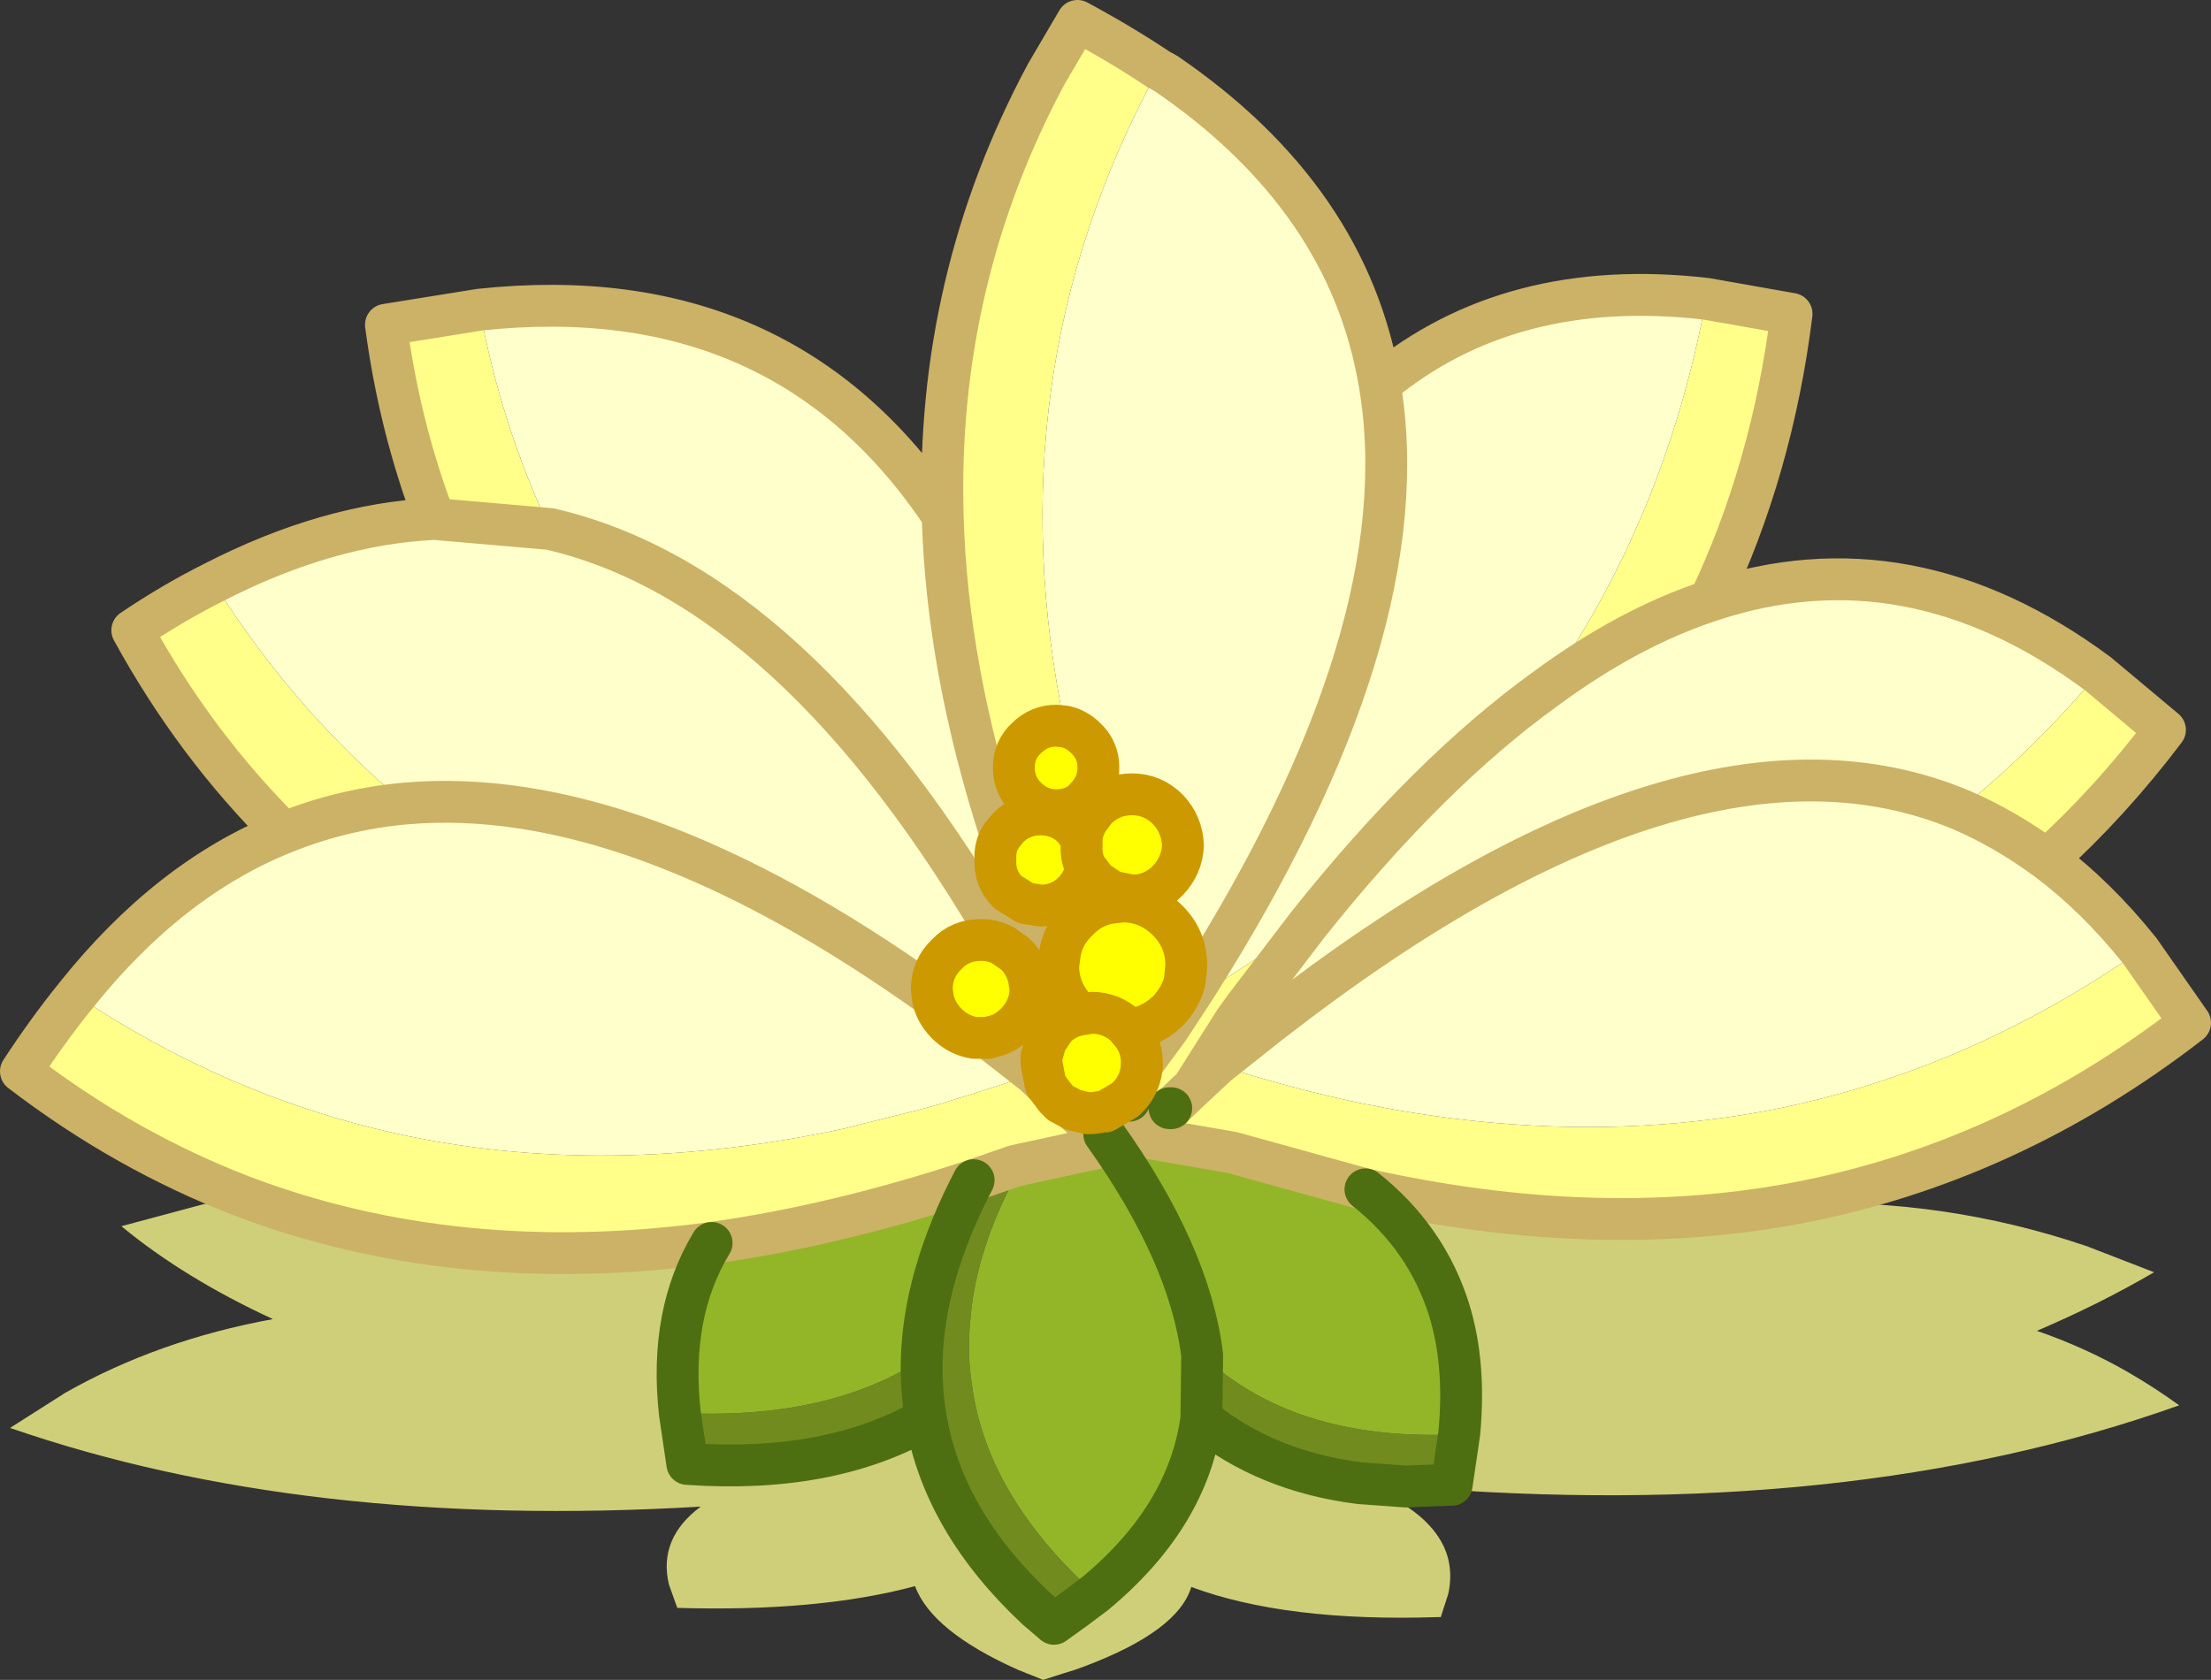
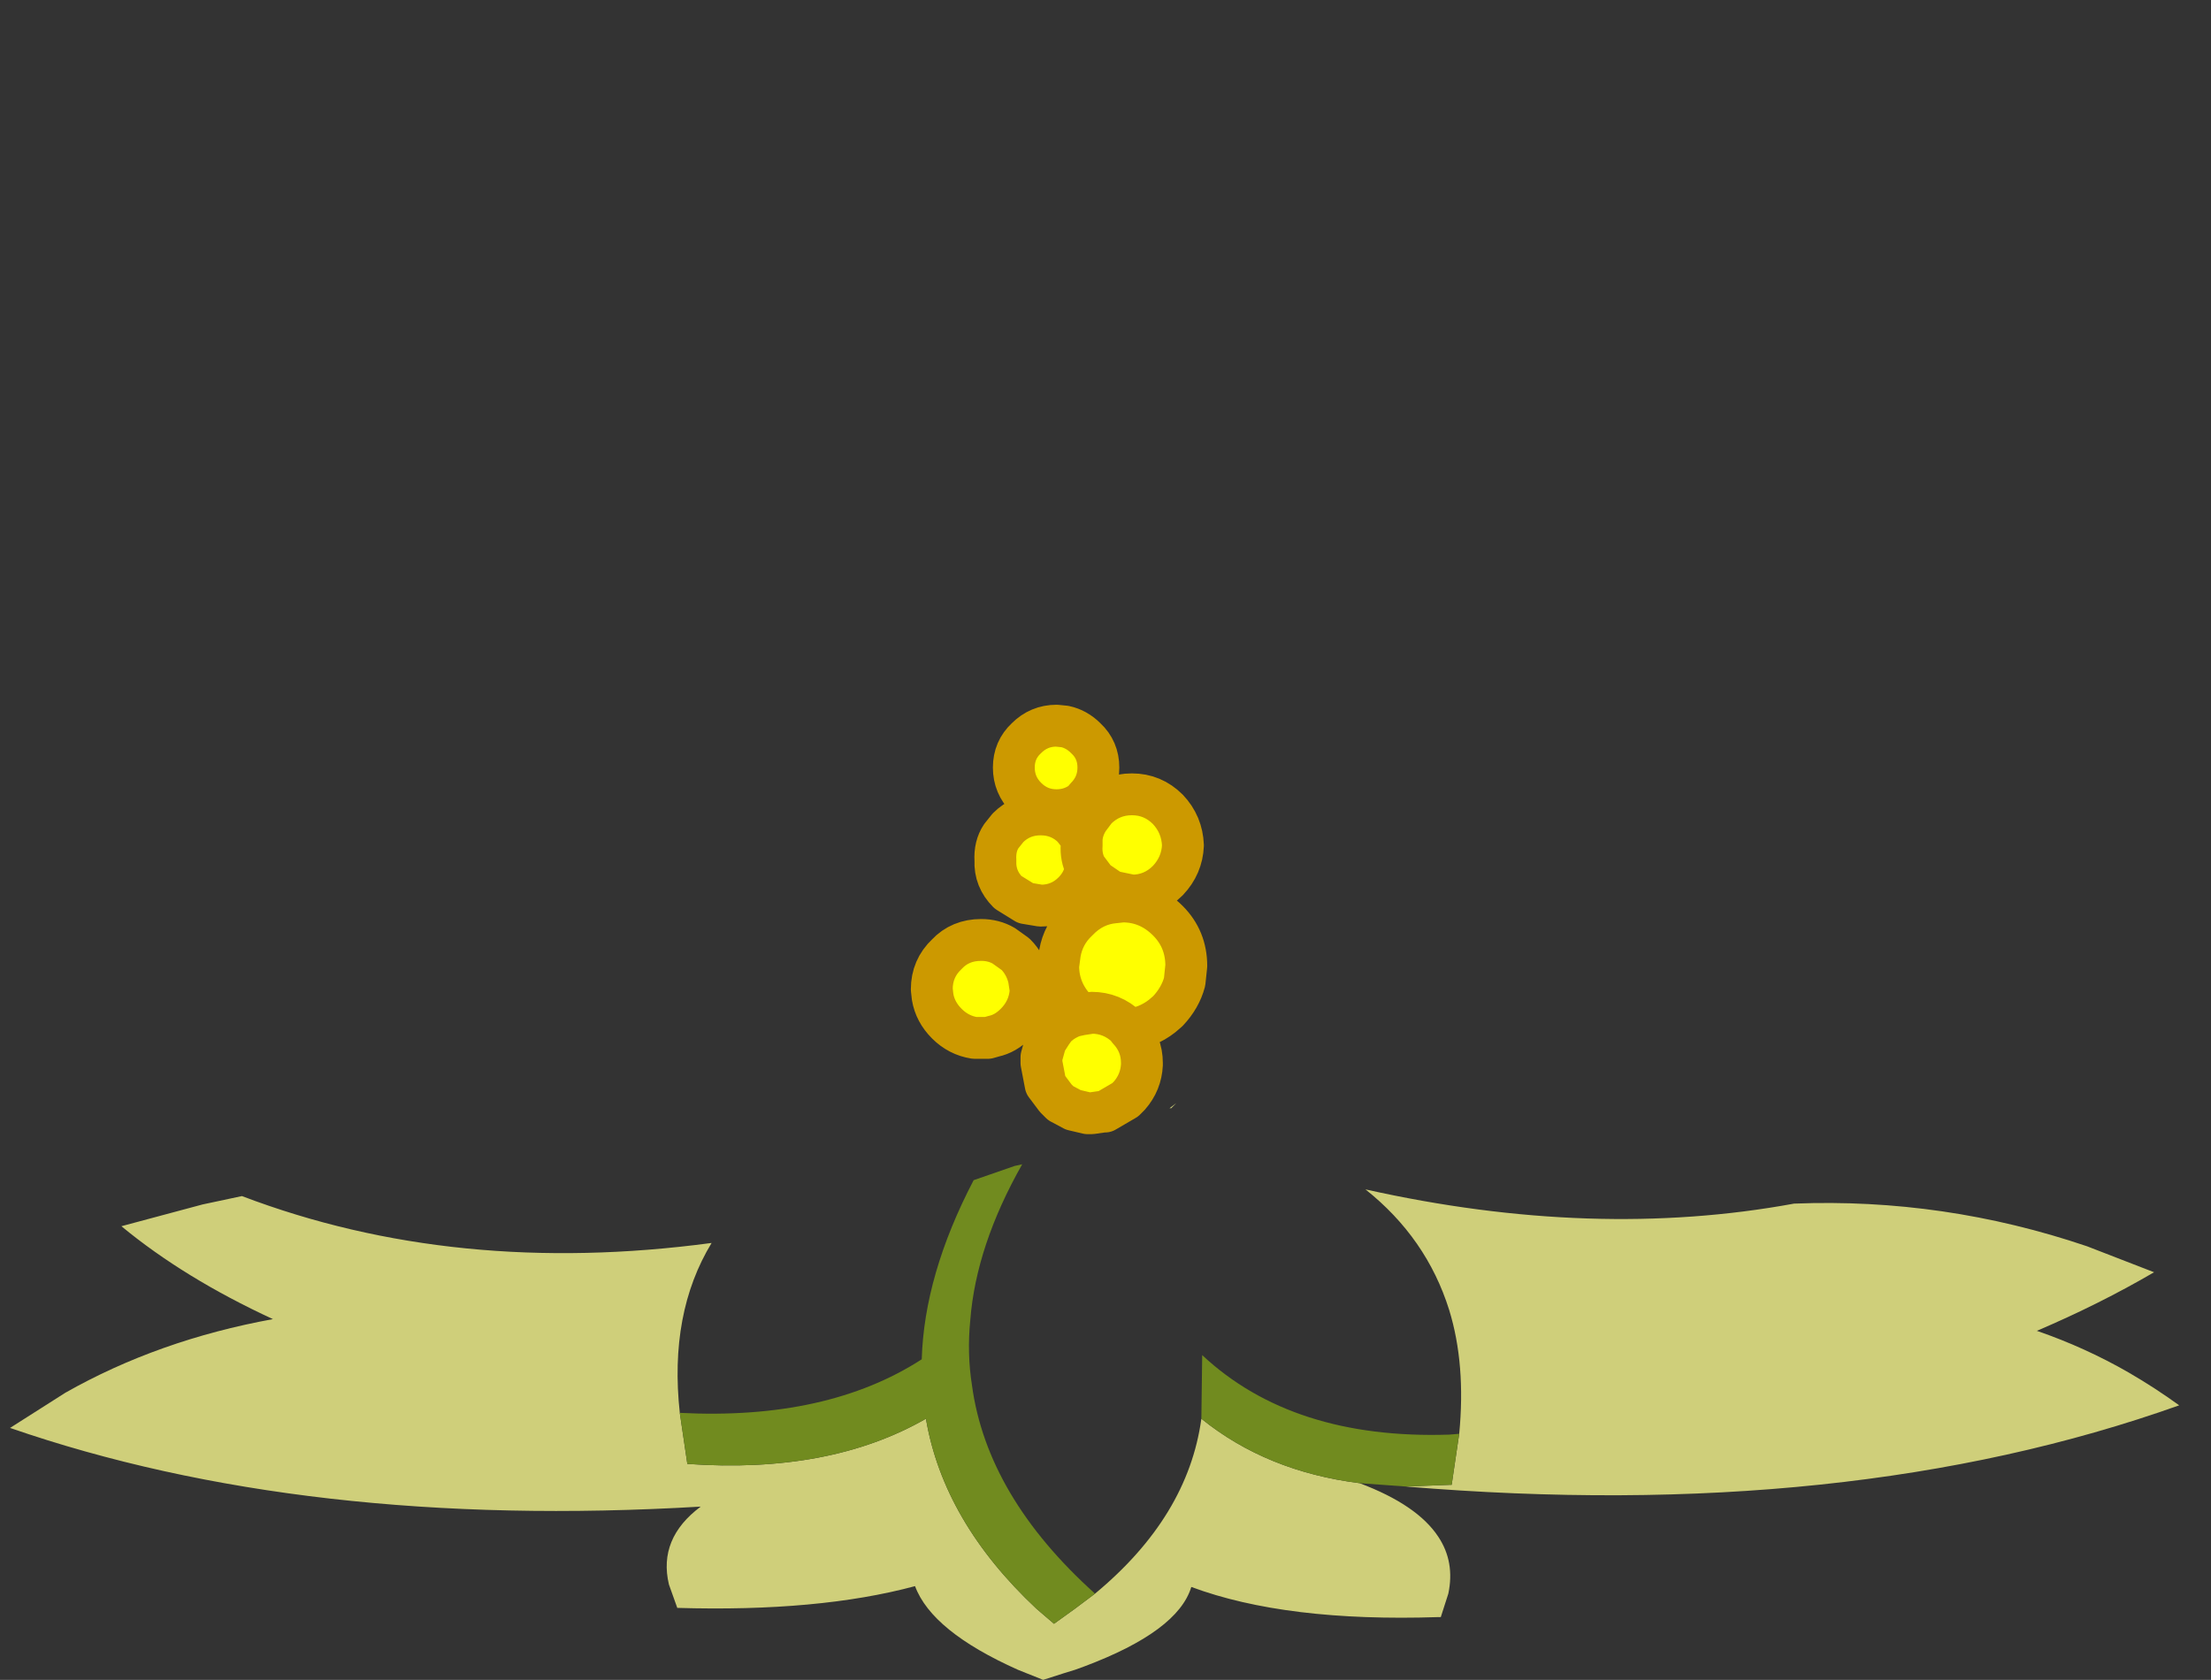
<svg xmlns="http://www.w3.org/2000/svg" xmlns:xlink="http://www.w3.org/1999/xlink" width="132.05px" height="100.35px">
  <rect width="100%" height="100%" fill="#333333" stroke="none" />
  <g transform="matrix(1, 0, 0, 1, -209.25, -149.15)">
    <use xlink:href="#object-0" width="132.05" height="100.35" transform="matrix(1, 0, 0, 1, 209.25, 149.15)" />
  </g>
  <defs>
    <g transform="matrix(1, 0, 0, 1, -209.25, -149.15)" id="object-0">
-       <path fill-rule="evenodd" fill="#ffff8a" stroke="none" d="M334.55 189.4L338.55 192.75Q335.3 197.05 331.5 200.5Q329 198.65 326.3 197.5Q330.7 193.95 334.55 189.4M337.05 205.95L340.05 210.25Q329.2 218.65 316.4 221.05Q304.45 223.25 290.8 220.2L282.85 218L277.4 217.05L279.2 215.35L279.5 215.05L280.5 214.1L281.95 212.75L280.5 214.1L283 210.15L285.1 210.25L281.95 212.75Q286.4 214.2 290.75 215.1L291.05 215.15L292.05 215.35Q304.1 217.55 315.05 215.45Q326.7 213.15 337.05 205.95M223.7 220.6Q216.7 217.9 210.5 213.15Q212.1 210.7 213.8 208.6Q222.75 214.6 232.85 216.85Q245.4 219.65 259.75 216.55L260.5 216.35L263.95 215.5L265.4 215.1L269.05 213.95L270.65 213.4L271 213.3L270.75 213.1L268.25 211.15L268.6 211.05L271.7 211.4L271.45 212.3L271.45 212.65L271.7 213.95L271 213.3L271.7 213.95L272.3 214.75L272.6 215.05L273.35 215.45L274.6 216.6L275.2 217.2L275.6 217.55L275.25 217.6L275.15 217.65L270.3 218.7L269.85 218.8L267.4 219.65Q259.25 222.35 251.75 223.4Q236.45 225.45 223.7 220.6M226.2 198.9Q220.9 193.65 217.15 186.8Q219.6 185.15 222 183.95Q226.8 191.6 233.45 197.15Q229.65 197.5 226.2 198.9M235.2 180.15Q233.1 174.6 232.3 168.55L237.9 167.65Q239.2 174.6 242.1 180.75L235.2 180.15M265.55 179.95Q265.15 165.85 271.75 153.55L273.6 150.4Q276.2 151.8 278.45 153.3L278.3 153.55Q268.5 171.65 272.85 192.55L272.35 192.5Q271.3 192.5 270.55 193.25Q269.8 193.95 269.8 195Q269.8 196.05 270.55 196.8Q271.3 197.55 272.35 197.55Q273.25 197.55 273.95 197L274.25 198.1Q273.9 198.65 273.85 199.25L273.35 198.6Q272.55 197.8 271.4 197.8Q270.25 197.8 269.45 198.6L269.05 199.1Q265.8 189.1 265.55 179.95M311.15 167L316.25 167.9Q315.1 177.15 311.35 185.05Q306.5 186.65 301.55 190.3Q308.75 180.05 311.15 167M275.65 202.4L275.85 203.05Q274.55 203.15 273.6 204.15Q272.75 204.95 272.55 206.1L272.45 206.85Q272.45 208.4 273.6 209.55L273.8 209.75L273.35 209.85L271.9 206.6L270.5 203.1L271.4 203.25Q272.55 203.25 273.35 202.45Q274 201.8 274.1 200.95L274.7 201.75L275.65 202.4M278.65 209.85L279 210.65L280.05 209.05L281.4 208.3L287.35 204.4L283.65 209.25L283 210.15L280.5 214.1L279.5 215.05L279.1 215.35L276.65 217.05L276.7 214.9L276.7 214.6Q277.4 213.8 277.45 212.75L277.45 212.65Q277.45 211.5 276.65 210.65Q277.75 210.55 278.65 209.85M271.45 209.65L272.6 210.25L272.3 210.5L272.05 210.85L271.45 209.65M275.15 217.65L275.25 217.6L275.25 217.7L275.15 217.65M275.2 217.2L274.6 216.6L273.35 215.45L274.2 215.65L274.3 215.65L274.45 215.65L275.15 215.55L275.25 215.55L275.2 215.65L275.15 215.55L275.2 216.9L275.2 217.2M279 210.65L277.45 212.75L279 210.65M274.6 216.6L274.2 215.65L274.6 216.6" />
-       <path fill-rule="evenodd" fill="#ffffcc" stroke="none" d="M331.5 200.5Q334.45 202.7 337.05 205.95Q326.7 213.15 315.05 215.45Q304.1 217.55 292.05 215.35L291.05 215.15L290.75 215.1Q286.4 214.2 281.95 212.75L285.1 210.25L285.3 210.1Q310.15 190.8 326.3 197.5Q330.7 193.95 334.55 189.4Q323.3 181.05 311.35 185.05Q306.5 186.65 301.55 190.3Q294.55 195.35 287.35 204.4L281.4 208.3L280.05 209.05L279 210.65L278.65 209.85L279 209.55Q279.75 208.75 280 207.8L280.1 206.85Q280.1 205.25 279 204.15Q277.85 203 276.3 203L275.85 203.05L275.65 202.4L276.85 202.65Q278.1 202.65 279 201.75Q279.85 200.85 279.9 199.65Q279.85 198.4 279 197.5Q278.1 196.6 276.85 196.6Q275.6 196.6 274.7 197.5L274.25 198.1L273.95 197L274.1 196.8Q274.85 196.05 274.85 195Q274.85 193.95 274.1 193.25Q273.55 192.7 272.85 192.55Q268.5 171.65 278.3 153.55L278.45 153.3L278.9 153.55Q289.8 161 291.65 172.1Q299.45 165.65 311.15 167Q308.75 180.05 301.55 190.3Q294.55 195.35 287.35 204.4L283.65 209.25L283 210.15L285.1 210.25L285.3 210.1Q310.15 190.8 326.3 197.5Q329 198.65 331.5 200.5M213.8 208.6Q219.35 201.65 226.2 198.9Q229.65 197.5 233.45 197.15Q247.1 195.95 264.95 208.7L264.9 208.25Q264.9 207 265.8 206.15Q266.6 205.3 267.85 205.3Q268.6 205.3 269.2 205.65L269.9 206.15Q270.5 206.75 270.7 207.6L270.8 208.25L270.8 208.4L271.45 209.65L270.8 208.4Q270.7 209.5 269.9 210.3Q269.3 210.9 268.6 211.05L271.7 211.4L272.05 210.85L271.45 209.65L272.6 210.25Q272.95 210 273.35 209.85L271.9 206.6L270.5 203.1L269.45 202.45Q268.65 201.65 268.7 200.55Q268.65 199.7 269.05 199.1Q265.8 189.1 265.55 179.95Q256.05 165.7 237.9 167.65Q239.2 174.6 242.1 180.75Q256.8 184.15 269.2 205.65Q256.8 184.15 242.1 180.75L235.2 180.15Q228.8 180.45 222 183.95Q226.8 191.6 233.45 197.15Q247.1 195.95 264.95 208.7Q265.1 209.6 265.8 210.3Q266.5 211 267.45 211.15L267.85 211.15L268.25 211.15L270.75 213.1L271 213.3L270.65 213.4L269.05 213.95L265.4 215.1L263.95 215.5L260.5 216.35L259.75 216.55Q245.4 219.65 232.85 216.85Q222.75 214.6 213.8 208.6M291.65 172.1Q294.15 186.85 280.7 208.05L280.05 209.05L280.7 208.05Q294.15 186.85 291.65 172.1" />
      <path fill-rule="evenodd" fill="#cfcf7a" stroke="none" d="M316.4 221.05Q325.35 220.7 333.9 223.6L337.9 225.15Q334.65 227.05 330.9 228.65Q333.8 229.65 336.4 231.15Q337.95 232.05 339.4 233.1Q319.6 240.15 293.2 237.95L295.8 237.85L295.95 237.85L296.4 234.8Q296.8 230.65 295.8 227.4Q294.45 223.1 290.8 220.2Q304.45 223.25 316.4 221.05M290.45 237.75Q293.9 239.05 295.15 240.95Q296.15 242.45 295.75 244.35L295.3 245.75L295.15 245.75Q286.05 246.05 280.4 243.95Q279.6 246.6 274 248.7L273.45 248.9L272.8 249.1L271.55 249.5L270.55 249.1L270.05 248.9Q264.9 246.6 263.9 243.9Q258.15 245.45 249.7 245.2L249.2 243.8Q248.55 241.05 251.1 239.15Q227.5 240.55 209.85 234.45L213.15 232.35Q218.7 229.2 225.55 227.95Q220.25 225.5 216.5 222.4L221.35 221.1L223.7 220.6Q236.45 225.45 251.75 223.4Q249.2 227.6 249.85 233.55L250.3 236.6Q258.8 237.2 264.55 233.9Q265.6 240.05 271.15 245.25L272.2 246.15L273.45 245.25L274.65 244.35Q280.2 239.75 281 233.9Q284.9 237.05 290.45 237.75M276.45 214.85L276.55 214.75L276.7 214.6L276.7 214.9L276.45 214.85M279.2 215.35L279.1 215.35L279.5 215.05L279.2 215.35" />
      <path fill-rule="evenodd" fill="#718b1f" stroke="none" d="M293.2 237.95L290.45 237.75Q284.9 237.05 281 233.9L281.05 230.1Q286.45 235.15 295.8 234.85L296.4 234.8L295.95 237.85L295.8 237.85L293.2 237.95M267.4 219.65L269.85 218.8L270.3 218.7Q267.55 223.55 267.2 228Q267 230 267.3 231.9Q268.2 238.55 274.65 244.35L273.45 245.25L272.2 246.15L271.15 245.25Q265.6 240.05 264.55 233.9Q264.25 232.15 264.3 230.35Q264.45 225.3 267.4 219.65M264.3 230.35Q264.25 232.15 264.55 233.9Q258.8 237.2 250.3 236.6L249.85 233.55Q258.65 234 264.3 230.35" />
      <path fill-rule="evenodd" fill="#ffff00" stroke="none" d="M272.85 192.55Q273.55 192.7 274.1 193.25Q274.85 193.95 274.85 195Q274.85 196.05 274.1 196.8L273.95 197Q273.25 197.55 272.35 197.55Q271.3 197.55 270.55 196.8Q269.8 196.05 269.8 195Q269.8 193.95 270.55 193.25Q271.3 192.5 272.35 192.5L272.85 192.55M274.25 198.1L274.7 197.5Q275.6 196.6 276.85 196.6Q278.1 196.6 279 197.5Q279.85 198.4 279.9 199.65Q279.85 200.85 279 201.75Q278.1 202.65 276.85 202.65L275.65 202.4L274.7 201.75L274.1 200.95Q274 201.8 273.35 202.45Q272.55 203.25 271.4 203.25L270.5 203.1L269.45 202.45Q268.65 201.65 268.7 200.55Q268.65 199.7 269.05 199.1L269.45 198.6Q270.25 197.8 271.4 197.8Q272.55 197.8 273.35 198.6L273.85 199.25Q273.9 198.65 274.25 198.1M275.85 203.05L276.3 203Q277.85 203 279 204.15Q280.1 205.25 280.1 206.85L280 207.8Q279.75 208.75 279 209.55L278.65 209.85Q277.75 210.55 276.65 210.65L276.55 210.5Q275.65 209.65 274.45 209.65L273.8 209.75L273.35 209.85Q272.95 210 272.6 210.25L272.3 210.5L272.05 210.85L271.7 211.4L271.45 212.3L271.45 212.65L271.7 213.95L272.3 214.75L272.6 215.05L273.35 215.45L274.2 215.65L274.3 215.65L274.45 215.65L275.15 215.55L275.25 215.55L276.45 214.85L276.55 214.75L276.7 214.6Q277.4 213.8 277.45 212.75L277.45 212.65Q277.45 211.5 276.65 210.65L276.55 210.5Q275.65 209.65 274.45 209.65L273.8 209.75L273.6 209.55Q272.45 208.4 272.45 206.85L272.55 206.1Q272.75 204.95 273.6 204.15Q274.55 203.15 275.85 203.05M273.85 199.25L273.85 199.65Q273.8 200.35 274.1 200.95Q273.8 200.35 273.85 199.65L273.85 199.25M269.2 205.65L269.9 206.15Q270.5 206.75 270.7 207.6L270.8 208.25L270.8 208.4Q270.7 209.5 269.9 210.3Q269.3 210.9 268.6 211.05L268.25 211.15L267.85 211.15L267.45 211.15Q266.5 211 265.8 210.3Q265.1 209.6 264.95 208.7L264.9 208.25Q264.9 207 265.8 206.15Q266.6 205.3 267.85 205.3Q268.6 205.3 269.2 205.65" />
-       <path fill-rule="evenodd" fill="#93b629" stroke="none" d="M267.4 219.65Q264.45 225.3 264.3 230.35Q258.65 234 249.85 233.55Q249.2 227.6 251.75 223.4Q259.25 222.35 267.4 219.65M274.65 244.35Q268.2 238.55 267.3 231.9Q267 230 267.2 228Q267.55 223.55 270.3 218.7L275.15 217.65L275.25 217.7L275.25 217.6L275.6 217.55L275.2 217.2L275.2 216.9L275.15 215.55L275.2 215.65L275.25 215.55L276.45 214.85L276.7 214.9L276.65 217.05L279.1 215.35L279.2 215.35L277.4 217.05L282.85 218L290.8 220.2Q294.45 223.1 295.8 227.4Q296.8 230.65 296.4 234.8L295.8 234.85Q286.45 235.15 281.05 230.1Q280.3 224.05 275.2 216.9Q280.3 224.05 281.05 230.1L281 233.9Q280.2 239.75 274.65 244.35" />
-       <path fill="none" stroke="#ccb266" stroke-width="2.5" stroke-linecap="round" stroke-linejoin="round" d="M334.55 189.4L338.55 192.75Q335.3 197.05 331.5 200.5Q334.45 202.7 337.05 205.95L340.05 210.25Q329.2 218.65 316.4 221.05Q304.45 223.25 290.8 220.2L282.85 218L277.4 217.05L279.2 215.35L279.5 215.05L280.5 214.1L283 210.15L283.65 209.25L287.35 204.4Q294.55 195.35 301.55 190.3Q306.5 186.65 311.35 185.05Q315.1 177.15 316.25 167.9L311.15 167Q299.45 165.65 291.65 172.1Q289.8 161 278.9 153.55L278.45 153.3Q276.2 151.8 273.6 150.4L271.75 153.55Q265.15 165.85 265.55 179.95Q256.05 165.7 237.9 167.65L232.3 168.55Q233.1 174.6 235.2 180.15Q228.8 180.45 222 183.95Q219.6 185.15 217.15 186.8Q220.9 193.65 226.2 198.9Q219.35 201.65 213.8 208.6Q212.1 210.7 210.5 213.15Q216.7 217.9 223.7 220.6Q236.45 225.45 251.75 223.4Q259.25 222.35 267.4 219.65L269.85 218.8L270.3 218.7L275.15 217.65L275.25 217.6L275.6 217.55L275.2 217.2L274.6 216.6L273.35 215.45M311.35 185.05Q323.3 181.05 334.55 189.4M326.3 197.5Q329 198.65 331.5 200.5M279 210.65L280.05 209.05L280.7 208.05Q294.15 186.85 291.65 172.1M270.5 203.1L271.9 206.6L273.35 209.85M270.8 208.4L271.45 209.65L272.05 210.85M269.05 199.1Q265.8 189.1 265.55 179.95M269.2 205.65Q256.8 184.15 242.1 180.75L235.2 180.15M264.95 208.7Q247.1 195.95 233.45 197.15Q229.65 197.5 226.2 198.9M268.25 211.15L270.75 213.1L271 213.3L271.7 213.95M285.1 210.25L285.3 210.1Q310.15 190.8 326.3 197.5M280.5 214.1L281.95 212.75L285.1 210.25M277.45 212.75L279 210.65M276.7 214.9L276.7 214.6M274.2 215.65L274.6 216.6M275.15 215.55L275.2 215.65L275.25 215.55M275.25 217.6L275.25 217.7L275.15 217.65M275.2 217.2L275.2 216.9L275.15 215.55M279.1 215.35L276.65 217.05L276.7 214.9M279.5 215.05L279.1 215.35" />
-       <path fill="none" stroke="#4e6f11" stroke-width="2.5" stroke-linecap="round" stroke-linejoin="round" d="M293.2 237.95L290.45 237.75Q284.9 237.05 281 233.9Q280.2 239.75 274.65 244.35L273.45 245.25L272.2 246.15L271.15 245.25Q265.6 240.05 264.55 233.9Q264.25 232.15 264.3 230.35Q264.45 225.3 267.4 219.65M251.75 223.4Q249.2 227.6 249.85 233.55L250.3 236.6Q258.8 237.2 264.55 233.9M276.45 214.85L276.7 214.9M279.2 215.35L279.1 215.35M275.2 216.9Q280.3 224.05 281.05 230.1L281 233.9M296.4 234.8Q296.8 230.65 295.8 227.4Q294.45 223.1 290.8 220.2M296.4 234.8L295.95 237.85L295.8 237.85L293.2 237.95" />
      <path fill="none" stroke="#cc9900" stroke-width="2.5" stroke-linecap="round" stroke-linejoin="round" d="M272.85 192.55Q273.55 192.7 274.1 193.25Q274.85 193.95 274.85 195Q274.85 196.05 274.1 196.8L273.95 197Q273.25 197.55 272.35 197.55Q271.3 197.55 270.55 196.8Q269.8 196.05 269.8 195Q269.8 193.95 270.55 193.25Q271.3 192.5 272.35 192.5L272.85 192.55M274.25 198.1L274.7 197.5Q275.6 196.6 276.85 196.6Q278.1 196.6 279 197.5Q279.85 198.4 279.9 199.65Q279.85 200.85 279 201.75Q278.1 202.65 276.85 202.65L275.65 202.4L274.7 201.75L274.1 200.95Q274 201.8 273.35 202.45Q272.55 203.25 271.4 203.25L270.5 203.1L269.45 202.45Q268.65 201.65 268.7 200.55Q268.65 199.7 269.05 199.1L269.45 198.6Q270.25 197.8 271.4 197.8Q272.55 197.8 273.35 198.6L273.85 199.25Q273.9 198.65 274.25 198.1M275.85 203.05L276.3 203Q277.85 203 279 204.15Q280.1 205.25 280.1 206.85L280 207.8Q279.75 208.75 279 209.55L278.65 209.85Q277.75 210.55 276.65 210.65L276.55 210.5Q275.65 209.65 274.45 209.65L273.8 209.75L273.35 209.85Q272.95 210 272.6 210.25L272.3 210.5L272.05 210.85L271.7 211.4L271.45 212.3L271.45 212.65L271.7 213.95L272.3 214.75L272.6 215.05L273.35 215.45L274.2 215.65L274.3 215.65L274.45 215.65L275.15 215.55L275.25 215.55L276.45 214.85L276.55 214.75L276.7 214.6Q277.4 213.8 277.45 212.75L277.45 212.65Q277.45 211.5 276.65 210.65M273.8 209.75L273.6 209.55Q272.45 208.4 272.45 206.85L272.55 206.1Q272.75 204.95 273.6 204.15Q274.55 203.15 275.85 203.05M274.1 200.95Q273.8 200.35 273.85 199.65L273.85 199.25M269.2 205.65L269.9 206.15Q270.5 206.75 270.7 207.6L270.8 208.25L270.8 208.4Q270.7 209.5 269.9 210.3Q269.3 210.9 268.6 211.05L268.25 211.15L267.85 211.15L267.45 211.15Q266.5 211 265.8 210.3Q265.1 209.6 264.95 208.7L264.9 208.25Q264.9 207 265.8 206.15Q266.6 205.3 267.85 205.3Q268.6 205.3 269.2 205.65" />
    </g>
  </defs>
</svg>